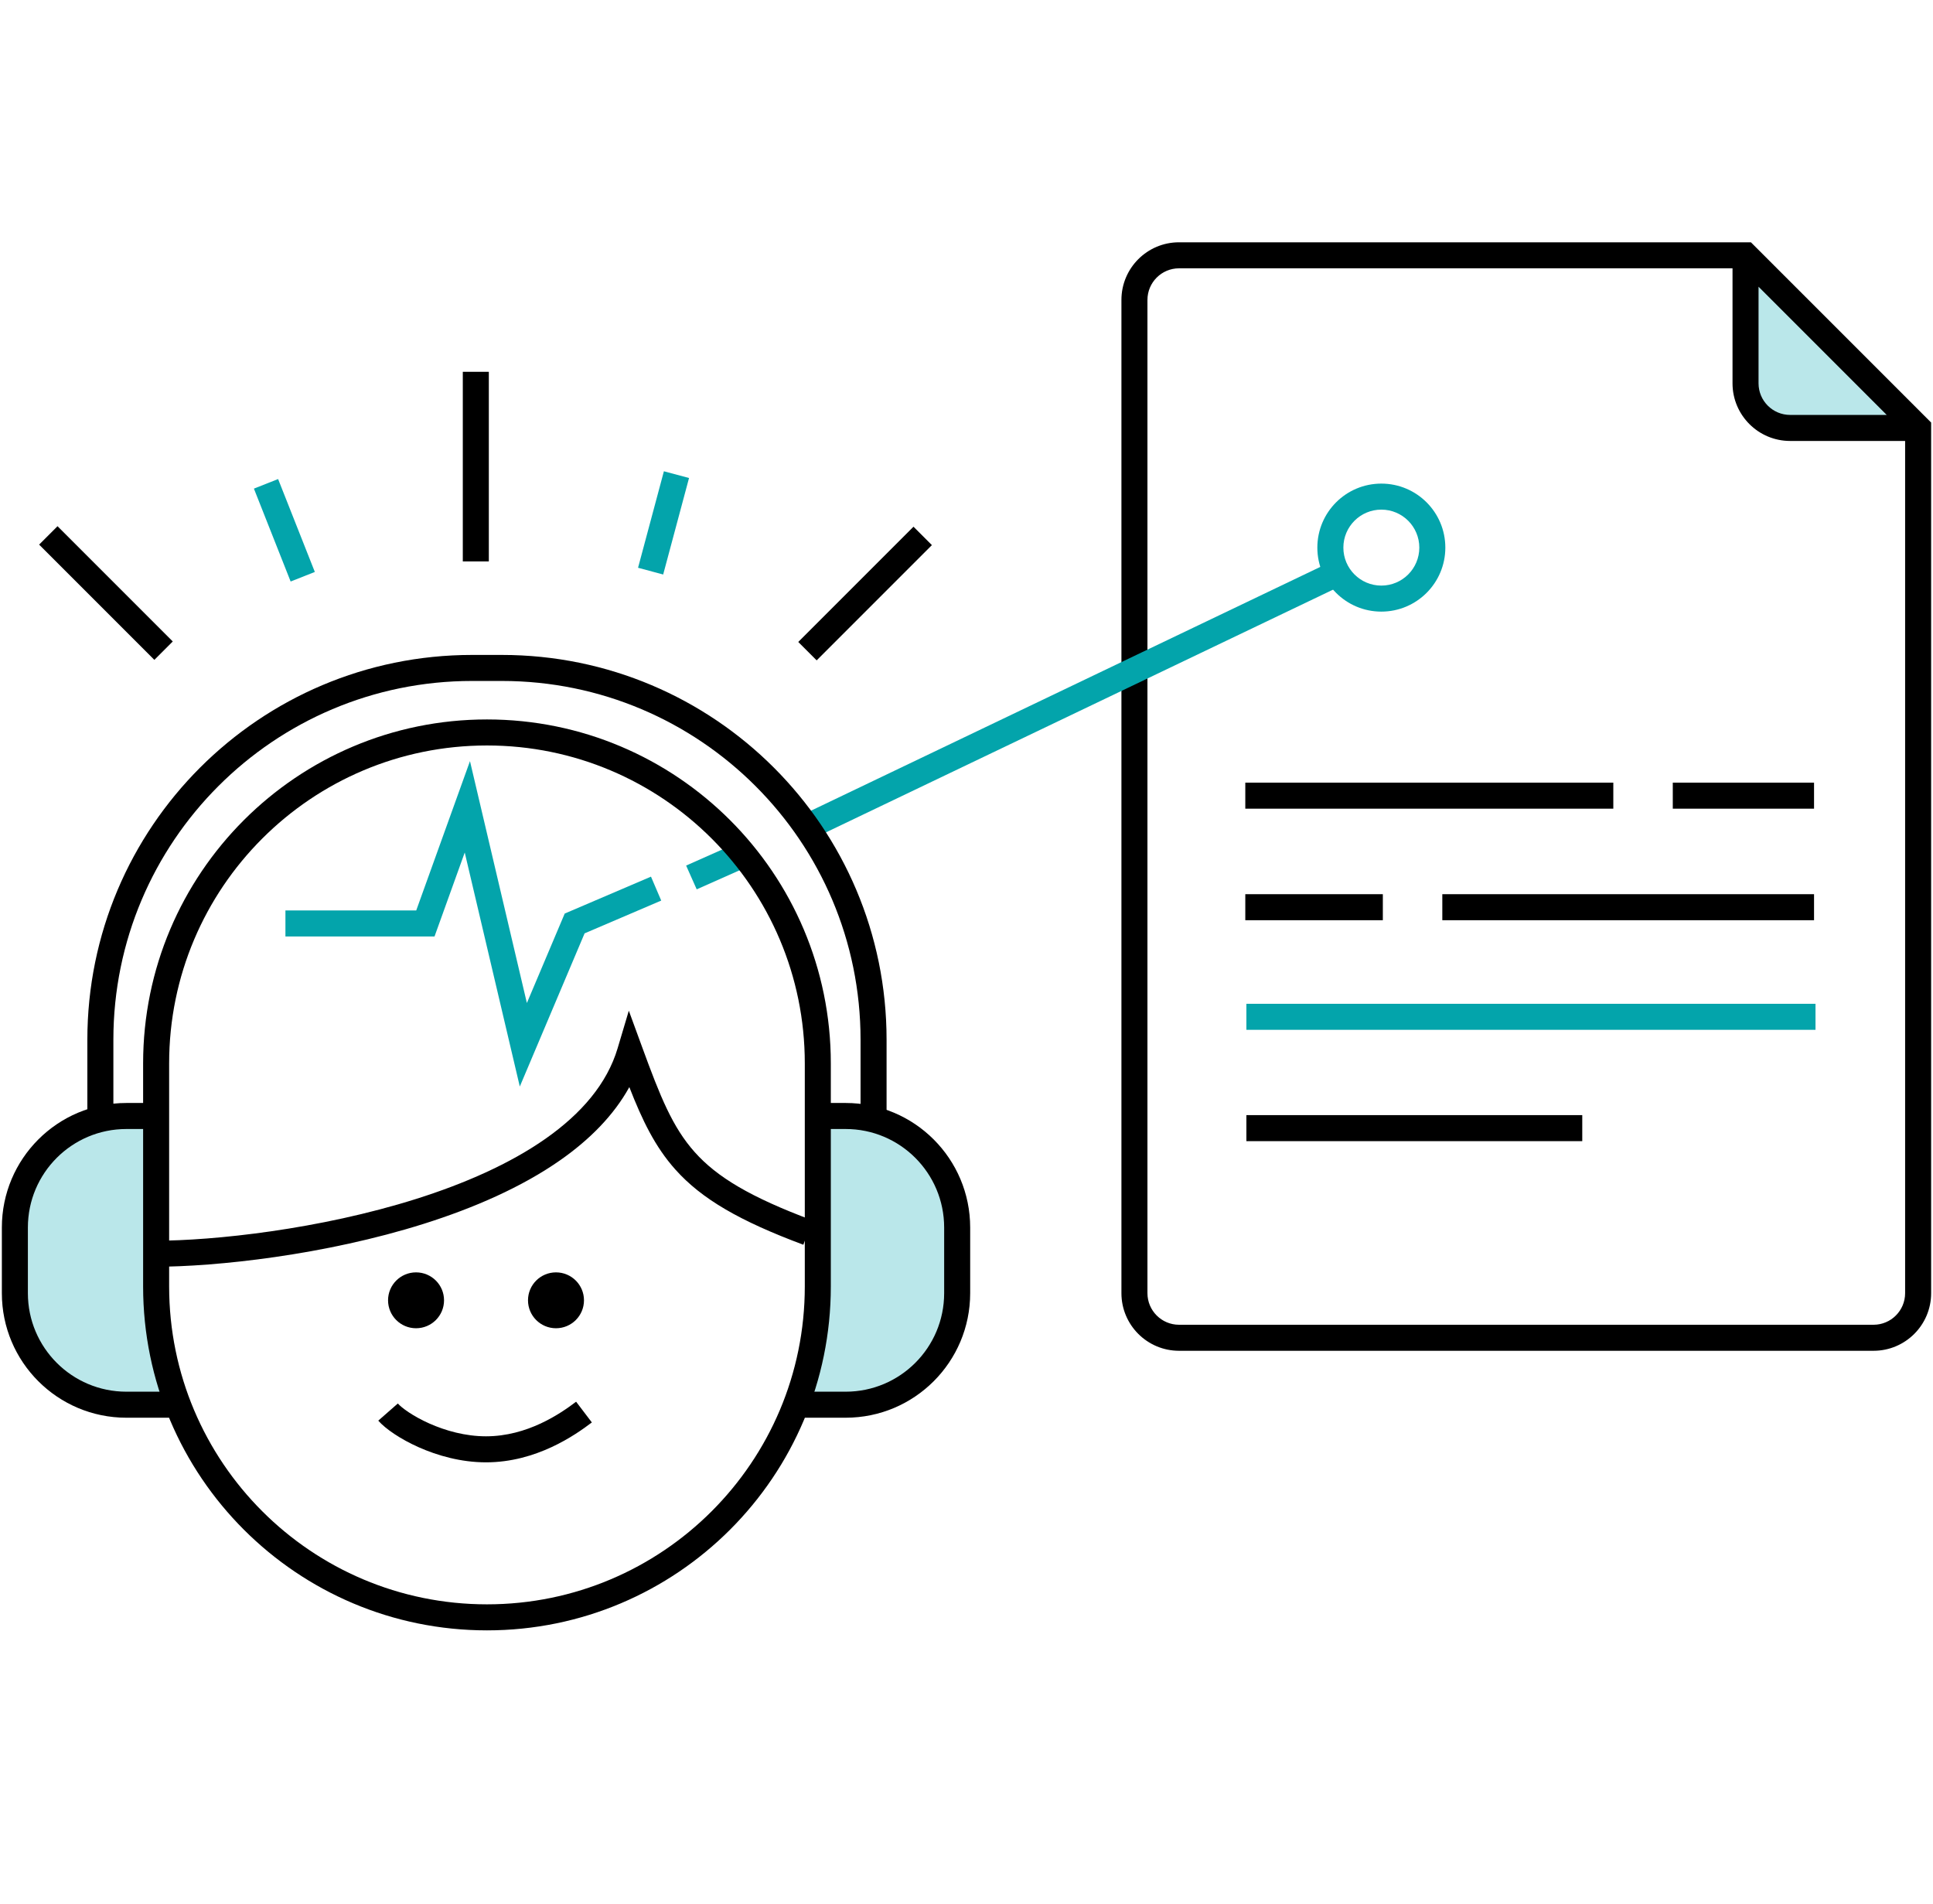
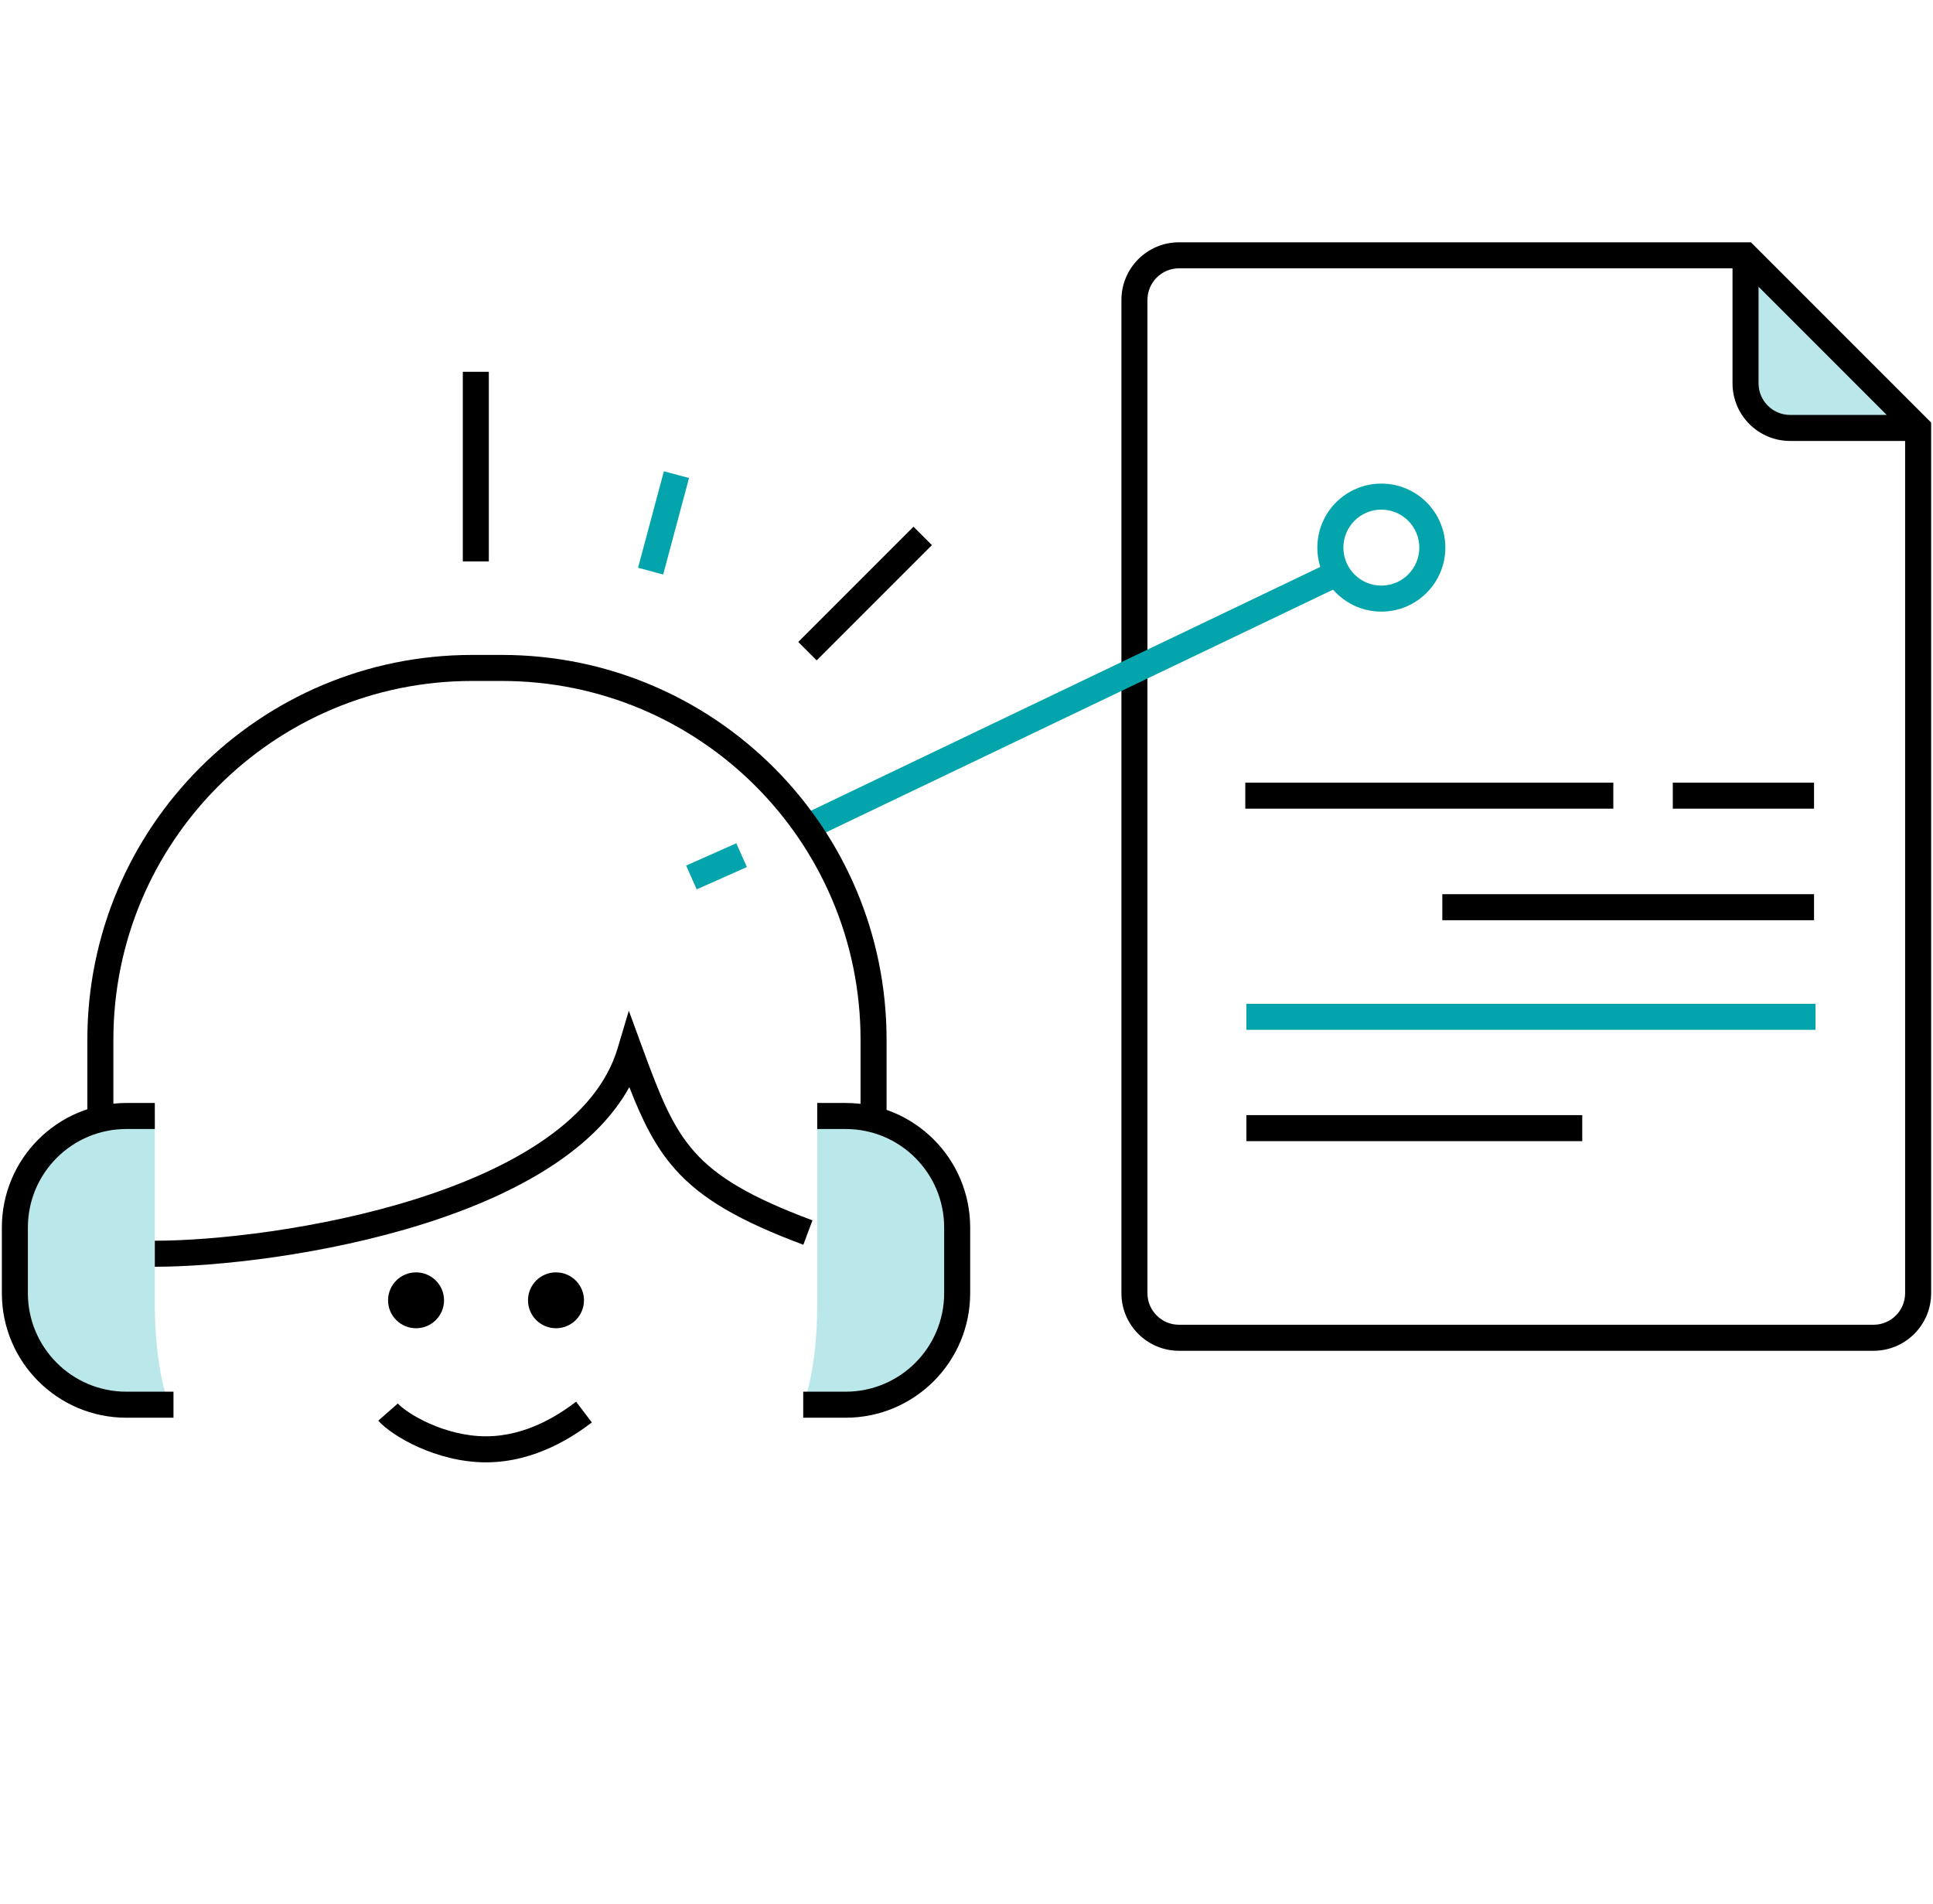
<svg xmlns="http://www.w3.org/2000/svg" width="520" height="512" viewBox="0 0 520 512" fill="none">
  <path d="M469.569 68.667V103.098C469.569 109.725 474.941 115.098 481.569 115.098H516L469.569 68.667Z" fill="#BAE7EA" />
  <path fill-rule="evenodd" clip-rule="evenodd" d="M317.177 72.167C312.482 72.167 308.677 75.972 308.677 80.667V347.804C308.677 352.498 312.482 356.304 317.176 356.304H504C508.694 356.304 512.5 352.498 512.5 347.804V118.598H481.569C473.008 118.598 466.069 111.658 466.069 103.098V72.167H317.177ZM473.069 77.116L507.55 111.598H481.569C476.874 111.598 473.069 107.792 473.069 103.098V77.116ZM301.677 80.667C301.677 72.106 308.616 65.167 317.177 65.167H471.018L519.5 113.648V347.804C519.5 356.364 512.56 363.304 504 363.304H317.176C308.616 363.304 301.677 356.364 301.677 347.804V80.667Z" fill="black" />
  <path fill-rule="evenodd" clip-rule="evenodd" d="M434 217.5H335V210.5H434V217.5Z" fill="black" />
  <path fill-rule="evenodd" clip-rule="evenodd" d="M488 217.5L450 217.5L450 210.5L488 210.5L488 217.5Z" fill="black" />
  <path fill-rule="evenodd" clip-rule="evenodd" d="M488.392 276.979L335.294 276.979L335.294 269.979L488.392 269.979L488.392 276.979Z" fill="#03A4AB" />
  <path fill-rule="evenodd" clip-rule="evenodd" d="M488 247.5L388 247.5L388 240.5L488 240.5L488 247.5Z" fill="black" />
-   <path fill-rule="evenodd" clip-rule="evenodd" d="M372 247.5L335 247.5L335 240.5L372 240.5L372 247.5Z" fill="black" />
  <path fill-rule="evenodd" clip-rule="evenodd" d="M425.647 306.921L335.294 306.921L335.294 299.921L425.647 299.921L425.647 306.921Z" fill="black" />
  <path fill-rule="evenodd" clip-rule="evenodd" d="M131.5 100L131.5 151L124.5 151L124.5 100L131.5 100Z" fill="black" />
  <path fill-rule="evenodd" clip-rule="evenodd" d="M185.358 128.564L178.403 154.518L171.642 152.706L178.596 126.752L185.358 128.564Z" fill="#03A4AB" />
  <path fill-rule="evenodd" clip-rule="evenodd" d="M250.692 146.61L219.692 177.61L214.742 172.66L245.742 141.66L250.692 146.61Z" fill="black" />
-   <path fill-rule="evenodd" clip-rule="evenodd" d="M10.525 146.475L41.525 177.475L46.475 172.525L15.475 141.525L10.525 146.475Z" fill="black" />
-   <path fill-rule="evenodd" clip-rule="evenodd" d="M68.305 131.418L78.186 156.405L84.695 153.831L74.814 128.844L68.305 131.418Z" fill="#03A4AB" />
-   <path fill-rule="evenodd" clip-rule="evenodd" d="M126.429 204.711L141.737 269.766L151.914 245.709L175.123 235.782L177.876 242.218L157.262 251.036L139.832 292.234L125.021 229.289L116.891 251.873H76.784V244.873H111.971L126.429 204.711Z" fill="#03A4AB" />
  <path fill-rule="evenodd" clip-rule="evenodd" d="M371.597 137.069C365.956 137.069 361.382 141.642 361.382 147.284C361.382 152.925 365.956 157.499 371.597 157.499C377.239 157.499 381.812 152.925 381.812 147.284C381.812 141.642 377.239 137.069 371.597 137.069ZM354.382 147.284C354.382 137.776 362.09 130.069 371.597 130.069C381.105 130.069 388.812 137.776 388.812 147.284C388.812 156.791 381.105 164.499 371.597 164.499C362.09 164.499 354.382 156.791 354.382 147.284Z" fill="#03A4AB" />
  <path fill-rule="evenodd" clip-rule="evenodd" d="M356.489 151.843L359.511 158.157L219.511 225.157L216.489 218.843L356.489 151.843ZM184.578 232.802L198.078 226.802L200.921 233.198L187.421 239.198L184.578 232.802Z" fill="#03A4AB" />
  <path fill-rule="evenodd" clip-rule="evenodd" d="M23.5 279.649C23.5 222.488 69.838 176.149 127 176.149H135C192.161 176.149 238.5 222.488 238.5 279.649V300.891H231.5V279.649C231.5 226.354 188.295 183.149 135 183.149H127C73.704 183.149 30.5 226.354 30.5 279.649V300.891H23.5V279.649Z" fill="black" />
  <path d="M41.647 300H34C17.431 300 4 313.431 4 330V347.652C4 364.221 17.431 377.652 34 377.652H45.412C45.412 377.652 41.647 368.345 41.647 350.845V300Z" fill="#BAE7EA" />
  <path fill-rule="evenodd" clip-rule="evenodd" d="M0.5 330.155C0.5 311.653 15.498 296.655 34 296.655H41.647V303.655H34C19.364 303.655 7.5 315.519 7.5 330.155V347.807C7.5 362.443 19.364 374.307 34 374.307H46.667V381.307H34C15.498 381.307 0.5 366.309 0.5 347.807V330.155Z" fill="black" />
  <path d="M219.843 300.155H227.49C244.059 300.155 257.49 313.586 257.49 330.155V347.807C257.49 364.376 244.059 377.807 227.49 377.807H216.078C216.078 377.807 219.843 368.5 219.843 351V300.155Z" fill="#BAE7EA" />
  <path fill-rule="evenodd" clip-rule="evenodd" d="M260.99 330.155C260.99 311.653 245.992 296.655 227.49 296.655H219.843V303.655H227.49C242.126 303.655 253.99 315.519 253.99 330.155V347.807C253.99 362.443 242.126 374.307 227.49 374.307H216.078V381.307H227.49C245.992 381.307 260.99 366.309 260.99 347.807V330.155Z" fill="black" />
-   <path fill-rule="evenodd" clip-rule="evenodd" d="M38.5 286C38.5 234.914 79.914 193.5 131 193.5C182.086 193.5 223.5 234.914 223.5 286V346C223.5 397.086 182.086 438.5 131 438.5C79.914 438.5 38.5 397.086 38.5 346V286ZM131 200.5C83.78 200.5 45.5 238.78 45.5 286V346C45.5 393.22 83.78 431.5 131 431.5C178.22 431.5 216.5 393.22 216.5 346V286C216.5 238.78 178.22 200.5 131 200.5Z" fill="black" />
  <path fill-rule="evenodd" clip-rule="evenodd" d="M159.216 382.574C154.711 386 144.258 393.307 130.745 393.307C123.986 393.307 117.64 391.479 112.63 389.247C107.716 387.057 103.692 384.299 101.76 382.095L107.024 377.48C108.02 378.617 111.024 380.868 115.479 382.853C119.839 384.796 125.206 386.307 130.745 386.307C141.828 386.307 150.7 380.256 154.979 377.002L159.216 382.574Z" fill="black" />
  <path d="M119.451 349.729C119.451 353.879 116.08 357.243 111.922 357.243C107.763 357.243 104.392 353.879 104.392 349.729C104.392 345.578 107.763 342.214 111.922 342.214C116.08 342.214 119.451 345.578 119.451 349.729Z" fill="black" />
  <path d="M157.098 349.729C157.098 353.879 153.727 357.243 149.569 357.243C145.41 357.243 142.039 353.879 142.039 349.729C142.039 345.578 145.41 342.214 149.569 342.214C153.727 342.214 157.098 345.578 157.098 349.729Z" fill="black" />
  <path fill-rule="evenodd" clip-rule="evenodd" d="M169.16 271.839L172.787 281.744C177.576 294.826 180.879 303.153 186.901 309.889C192.872 316.568 201.813 321.976 218.557 328.224L216.11 334.783C199.021 328.405 188.795 322.51 181.682 314.554C176.215 308.438 172.764 301.28 169.298 292.386C165.059 300.059 158.555 306.536 150.808 311.974C140.368 319.303 127.444 324.908 114.068 329.133C87.328 337.578 58.13 340.704 41.647 340.704V333.704C57.505 333.704 85.983 330.662 111.96 322.458C124.941 318.358 137.136 313.019 146.787 306.245C156.439 299.469 163.32 291.423 166.146 281.947L169.16 271.839Z" fill="black" />
</svg>